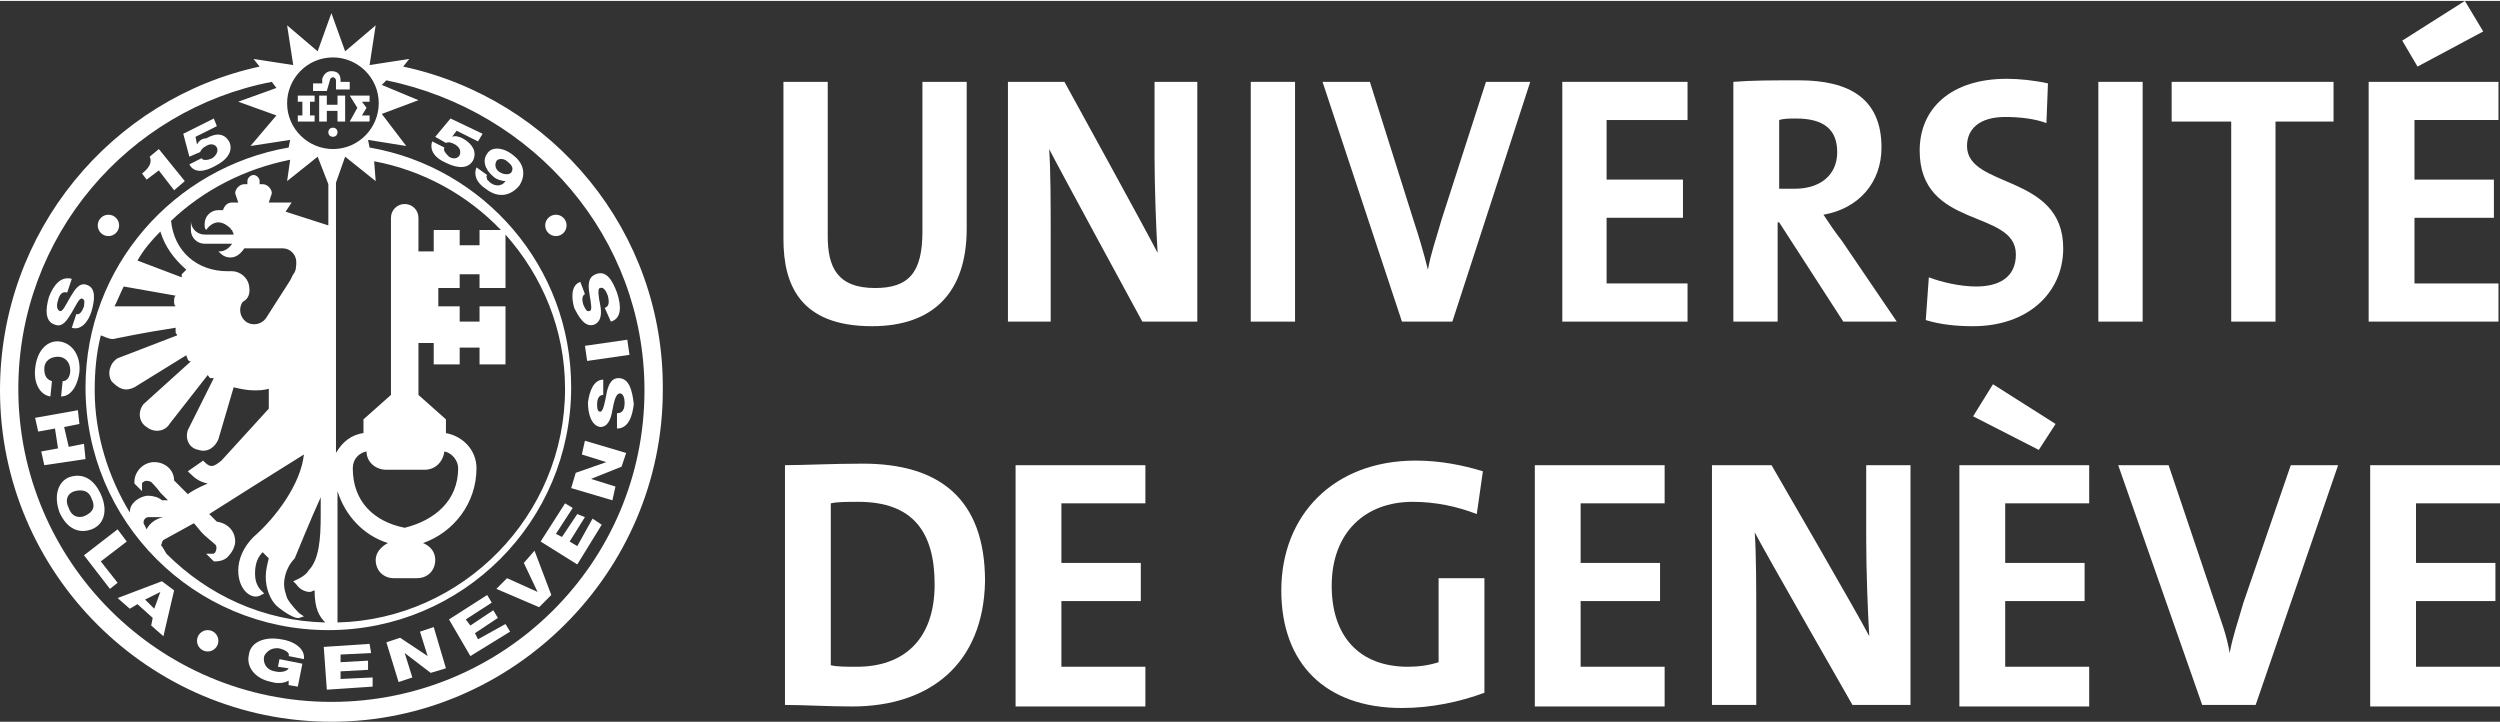
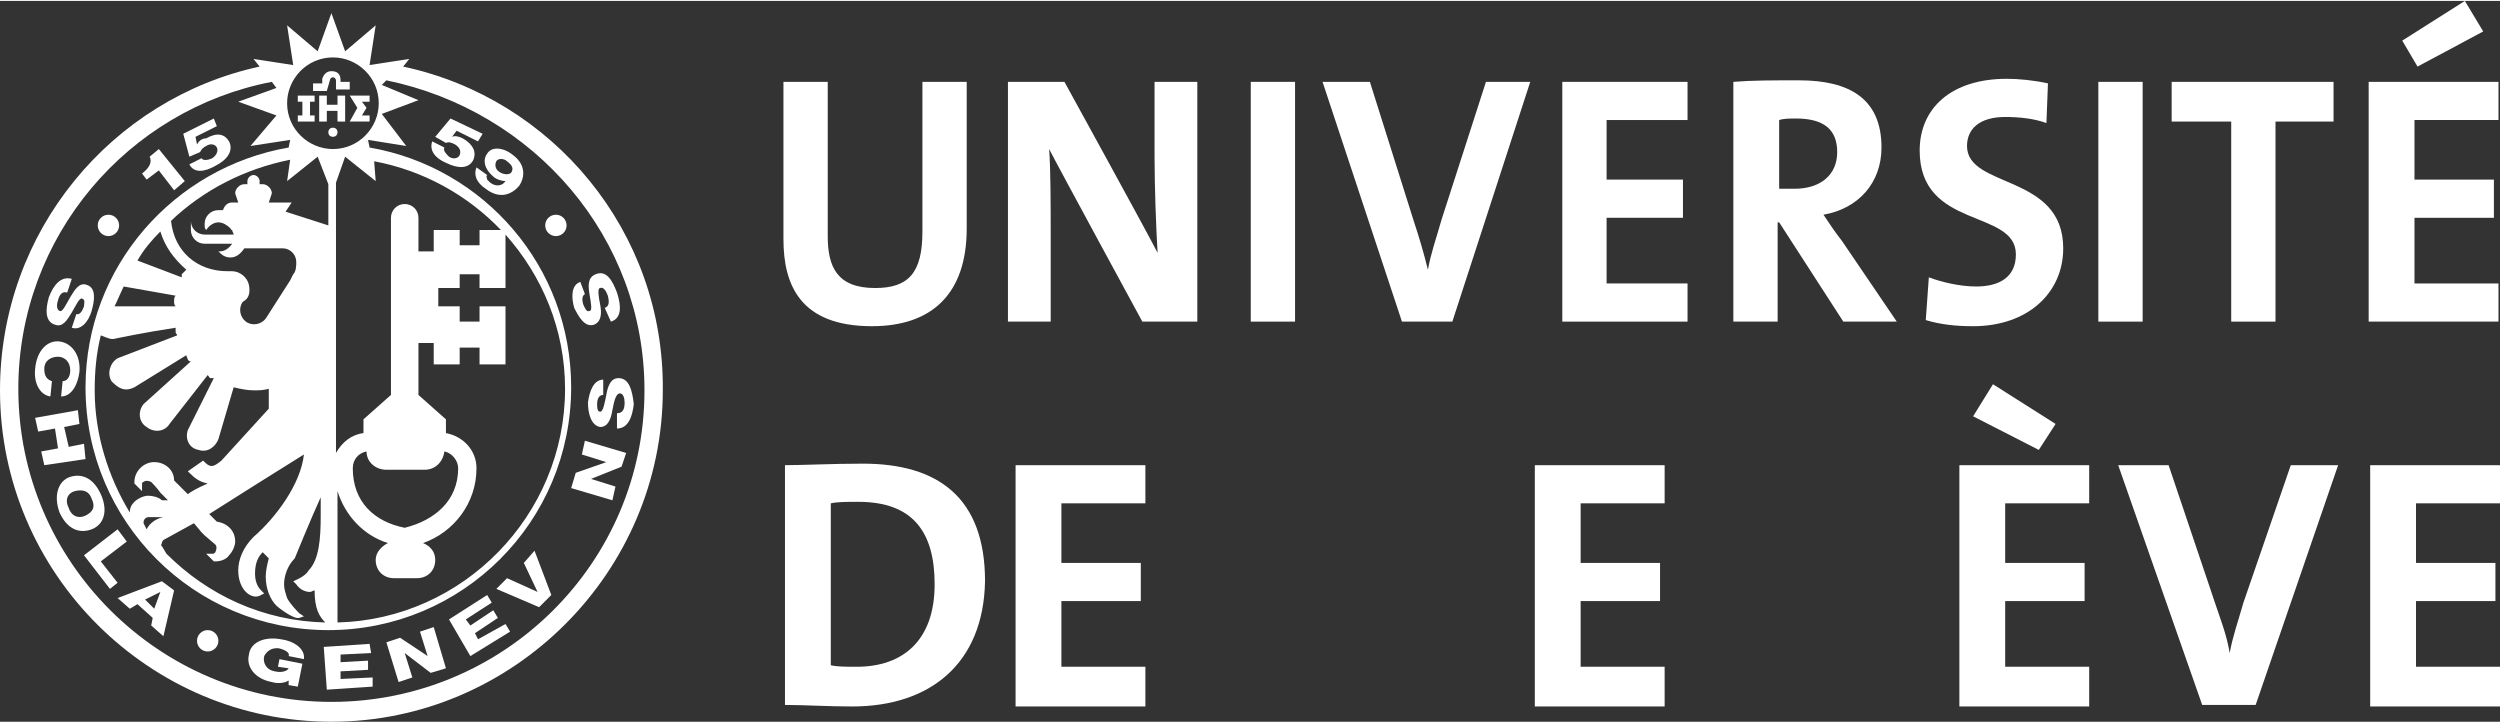
<svg xmlns="http://www.w3.org/2000/svg" version="1.1" id="Calque_1" x="0px" y="0px" width="128px" height="37px" viewBox="0 0 163.7 47.2" enable-background="new 0 0 163.7 47.2" xml:space="preserve">
  <rect x="0" y="0" width="163.7" height="47.2" fill="#333333" stroke="none" />
  <g>
    <g>
      <path fill="#FFFFFF" d="M10.4,11.1l1,1.3l0.7-0.6l-1.7-2.1l-0.6,0.5c0.2,0.4-0.1,0.8-0.5,1.1l0.3,0.4L10.4,11.1z" />
      <path fill="#FFFFFF" d="M13.1,9.9c0.1-0.2,0.2-0.3,0.4-0.4c0.3-0.2,0.6-0.1,0.7,0.1c0.1,0.2,0,0.5-0.3,0.7c-0.2,0.1-0.6,0.2-0.7,0    l-0.8,0.4c0.3,0.6,1,0.5,1.7,0.1c0.8-0.4,1.2-1,0.9-1.6c-0.3-0.5-0.8-0.6-1.5-0.2C13.2,9,13,9.2,12.9,9.4l0,0l-0.1-0.5l1.4-0.7    L14,7.7L12,8.7l0.4,1.5L13.1,9.9z" />
      <path fill="#FFFFFF" d="M30.3,9c-0.2-0.1-0.5-0.2-0.7-0.1l0,0l0.3-0.4l1.4,0.7l0.3-0.5l-2.1-1l-1,1.2l0.7,0.4    c0.2-0.1,0.4,0,0.6,0.1c0.3,0.2,0.4,0.4,0.3,0.7c-0.1,0.2-0.4,0.3-0.7,0.1C29.2,10,29,9.8,29.1,9.6l-0.8-0.4    c-0.2,0.6,0.2,1.1,0.9,1.4C30,11,30.7,11,31,10.4C31.2,9.9,31,9.4,30.3,9z" />
      <path fill="#FFFFFF" d="M33.6,10.1C33,9.6,32.2,9.5,31.9,10c-0.3,0.4-0.2,1,0.4,1.5c0.2,0.2,0.6,0.3,0.8,0.3l0,0    c-0.2,0.3-0.6,0.4-1,0.1c-0.1-0.1-0.2-0.2-0.2-0.2c0-0.1-0.1-0.2,0-0.3l-0.7-0.5c-0.2,0.5,0,1,0.6,1.4c0.9,0.7,1.7,0.4,2.2-0.2    C34.4,11.5,34.4,10.7,33.6,10.1z M33.5,11.2c-0.1,0.2-0.5,0.2-0.8,0c-0.3-0.2-0.3-0.5-0.2-0.7c0.1-0.2,0.5-0.2,0.7,0    C33.6,10.8,33.6,11,33.5,11.2z" />
      <path fill="#FFFFFF" d="M3.6,21.2c0.5,0.2,0.8-0.3,1.1-0.8c0.3-0.5,0.5-1,0.7-0.9c0.2,0.1,0.1,0.3,0.1,0.5    c-0.1,0.3-0.3,0.6-0.5,0.5l-0.3,0.9C5.3,21.6,5.8,21,6,20.3c0.2-0.7,0.3-1.5-0.3-1.7c-0.5-0.2-0.8,0.3-1.1,0.8    c-0.3,0.5-0.5,1-0.7,0.9c-0.2-0.1-0.2-0.4-0.1-0.7c0.1-0.4,0.3-0.6,0.6-0.5l0.3-0.9c-0.7-0.2-1.2,0.4-1.5,1.2    C3,20.1,2.9,21,3.6,21.2z" />
      <path fill="#FFFFFF" d="M3.3,25.9l0.1-1c-0.3-0.1-0.5-0.3-0.5-0.8c0-0.6,0.5-0.8,0.9-0.8c0.4,0,0.8,0.3,0.8,0.9    c0,0.4-0.2,0.7-0.5,0.7l-0.1,1c0.7,0,1.1-0.8,1.2-1.6c0.1-1.1-0.5-1.9-1.3-2c-0.8-0.1-1.5,0.6-1.6,1.8C2.2,25,2.6,25.8,3.3,25.9z" />
      <polygon fill="#FFFFFF" points="5.5,29 4.5,29.2 4.2,27.9 5.2,27.7 5.1,26.8 2.3,27.3 2.5,28.2 3.6,28 3.8,29.3 2.7,29.5     2.9,30.4 5.6,30   " />
      <path fill="#FFFFFF" d="M6.6,32.3c-0.5-1.1-1.3-1.4-2.1-1.1c-0.7,0.3-1,1.2-0.6,2.3c0.5,1.1,1.3,1.4,2.1,1.1    C6.8,34.3,7.1,33.4,6.6,32.3z M5.6,33.7c-0.4,0.2-0.9,0.1-1.1-0.5c-0.3-0.6,0-1,0.4-1.1C5.3,32,5.8,32,6,32.6    C6.3,33.2,6,33.5,5.6,33.7z" />
      <polygon fill="#FFFFFF" points="8.3,35.4 7.7,34.6 5.5,36.3 7.2,38.5 7.7,38.1 6.6,36.7   " />
      <path fill="#FFFFFF" d="M7.7,39.1l0.8,0.7L9,39.5l1,0.9l-0.1,0.5l0.8,0.7l0.7-3l-0.8-0.6L7.7,39.1z M10.1,39.8l-0.6-0.6l1-0.5l0,0    L10.1,39.8z" />
      <path fill="#FFFFFF" d="M18.3,42.4c0.4,0.1,0.7,0.3,0.6,0.5l1,0.2c0.1-0.7-0.7-1.2-1.5-1.3c-1.1-0.2-2,0.2-2.1,1    c-0.2,0.8,0.4,1.6,1.5,1.8c0.3,0.1,0.8,0.1,1.1-0.1l0,0.3l0.6,0.1l0.3-1.5l-1.5-0.3l-0.1,0.5l0.7,0.1c-0.1,0.2-0.5,0.3-0.9,0.2    c-0.6-0.1-0.8-0.6-0.7-1C17.4,42.7,17.7,42.3,18.3,42.4z" />
      <polygon fill="#FFFFFF" points="22.3,44.4 22.3,43.9 24.1,43.8 24.1,43.2 22.3,43.3 22.3,42.8 24.3,42.7 24.2,42.1 21.2,42.3     21.4,45.1 24.4,44.9 24.4,44.3   " />
      <polygon fill="#FFFFFF" points="27.5,41.3 28,42.9 28,42.9 26.2,41.7 25.3,42 26.1,44.6 27,44.3 26.5,42.7 26.5,42.7 28.2,44     29.2,43.7 28.4,41   " />
      <polygon fill="#FFFFFF" points="31.3,41.8 31.1,41.4 32.6,40.4 32.3,39.9 30.8,40.9 30.5,40.5 32.2,39.4 31.9,38.9 29.4,40.5     30.8,42.9 33.4,41.3 33.1,40.8   " />
      <polygon fill="#FFFFFF" points="34.3,36.8 35.2,38.7 35.2,38.7 33.2,37.8 32.5,38.5 35.3,39.7 36.1,38.9 35,36   " />
-       <polygon fill="#FFFFFF" points="37.8,35.7 37.3,35.4 38.3,33.8 37.8,33.6 36.8,35.1 36.4,34.9 37.5,33.2 37,32.9 35.4,35.4     37.8,36.9 39.4,34.3 38.8,33.9   " />
      <polygon fill="#FFFFFF" points="38.1,29.7 39.7,30.2 39.7,30.2 37.7,30.9 37.4,31.9 40.1,32.7 40.3,31.8 38.7,31.3 38.7,31.3     40.7,30.5 41,29.6 38.3,28.8   " />
      <path fill="#FFFFFF" d="M40.5,24.7c-0.5,0-0.7,0.5-0.8,1.1c-0.1,0.5-0.2,1.1-0.4,1.1c-0.2,0-0.2-0.3-0.2-0.5    c0-0.3,0.1-0.6,0.4-0.6l0-1c-0.6,0-0.9,0.7-1,1.5c0,0.7,0.2,1.5,0.8,1.6c0.5,0,0.7-0.5,0.8-1.1c0.1-0.5,0.2-1.1,0.5-1.1    c0.2,0,0.3,0.3,0.3,0.6c0,0.4-0.1,0.7-0.5,0.7l0,1c0.7,0,1-0.7,1.1-1.6C41.4,25.5,41.2,24.7,40.5,24.7z" />
-       <rect x="38.4" y="22.4" transform="matrix(-0.99 0.143 -0.143 -0.99 82.437 39.859)" fill="#FFFFFF" width="2.8" height="1" />
      <path fill="#FFFFFF" d="M38.9,21.2c0.5-0.2,0.5-0.8,0.4-1.3c-0.1-0.5-0.2-1.1,0-1.1c0.2-0.1,0.4,0.2,0.5,0.5    c0.1,0.4,0.1,0.7-0.2,0.8L40,21c0.7-0.2,0.7-1,0.4-1.9c-0.3-0.8-0.7-1.5-1.4-1.2c-0.5,0.2-0.5,0.7-0.4,1.3c0.1,0.6,0.2,1.1,0,1.1    c-0.2,0.1-0.3-0.2-0.4-0.4c-0.1-0.3-0.1-0.6,0.1-0.7L38,18.4c-0.6,0.2-0.6,1-0.4,1.7C37.9,20.7,38.3,21.4,38.9,21.2z" />
      <circle fill="#FFFFFF" cx="13.6" cy="41.9" r="0.7" />
      <circle fill="#FFFFFF" cx="7.1" cy="14.7" r="0.7" />
      <circle fill="#FFFFFF" cx="36.4" cy="14.7" r="0.7" />
      <polygon fill="#FFFFFF" points="23.4,7 22.9,7.9 24.2,7.9 24.2,7.5 23.7,7.5 24,7 23.7,6.6 24.2,6.6 24.2,6.2 22.9,6.2   " />
      <polygon fill="#FFFFFF" points="20.6,7.5 20.3,7.5 20.3,6.6 20.6,6.6 20.6,6.2 19.5,6.2 19.5,6.6 19.8,6.6 19.8,7.5 19.5,7.5     19.5,7.9 20.6,7.9   " />
      <polygon fill="#FFFFFF" points="22.1,6.8 21.4,6.8 21.4,6.2 20.9,6.2 20.9,7.9 21.4,7.9 21.4,7.2 22.1,7.2 22.1,7.9 22.6,7.9     22.6,6.2 22.1,6.2   " />
      <path fill="#FFFFFF" d="M21.6,5.2c0-0.1,0.1-0.2,0.2-0.2C21.9,5,22,5.1,22,5.2l0,0.6h0.9V5.3h-0.6l0-0.1c0-0.4-0.2-0.6-0.6-0.6    c-0.3,0-0.5,0.2-0.6,0.5c0,0.1,0,0.1,0,0.2v0.1h-0.6l0,0.5h0.9L21.6,5.2z" />
      <circle fill="#FFFFFF" cx="21.8" cy="8.6" r="0.3" />
      <path fill="#FFFFFF" d="M26.4,4.3l0.4-0.5l-2.6,0.4l0.4-2.6l-2,1.7l-0.9-2.5l-0.9,2.5l-2-1.7l0.4,2.6l-2.6-0.4L17,4.3    C7.3,6.4,0,15.1,0,25.5c0,12,9.8,21.7,21.7,21.7s21.7-9.8,21.7-21.7C43.5,15.1,36.2,6.4,26.4,4.3z M21.8,3.7c1.6,0,3,1.3,3,3    c0,1.6-1.3,3-3,3c-1.6,0-3-1.3-3-3C18.8,5.1,20.1,3.7,21.8,3.7z M24.5,10.5c3.2,0.6,6.1,2.2,8.3,4.5h-1.4v1h-1.3v-1h-1.7v1.4h-1    c0,0,0-2.2,0-2.2c0-0.5-0.4-0.9-0.9-0.9c-0.5,0-0.9,0.4-0.9,0.9c0,0,0,11.6,0,11.6l-1.8,1.6v0.9c-0.8,0.1-1.4,0.6-1.8,1.3V11.9    l0.6-1.7l2,1.6L24.5,10.5z M25.4,35.5c-0.4,0.2-0.8,0.6-0.8,1.1c0,0.7,0.5,1.2,1.2,1.2h1.5c0.7,0,1.2-0.5,1.2-1.2    c0-0.5-0.3-0.9-0.8-1.1c2-0.7,3.5-2.6,3.5-4.9c0-1.2-0.9-2.1-2-2.3v-0.9l-1.8-1.6v-3.4h1v1.4h1.7v-1.1h1.3v1.1h1.7V20h-1.7V21    h-1.3V20h-1.4v-1.2h1.4v-0.9h1.3v0.9h1.7v-3.5c2.4,2.7,3.9,6.2,3.9,10.1c0,8.3-6.7,15.1-14.9,15.3v-8.6    C22.6,33.7,23.8,35,25.4,35.5z M23.1,30.6c0-0.6,0.4-1,0.9-1.1c0,0.7,0.6,1.2,1.3,1.2h2.5c0.7,0,1.2-0.5,1.3-1.2    c0.5,0.1,0.9,0.6,0.9,1.1c0,2.1-1.5,3.4-3.5,3.9C24.5,34.1,23.1,32.8,23.1,30.6z M11.5,19.3c-0.1,0.1-0.1,0.2-0.1,0.4    c0,0.1,0,0.2,0.1,0.3l-4,0c0.2-0.4,0.4-0.9,0.6-1.3L11.5,19.3z M9,17c0.4-0.7,0.9-1.3,1.5-1.9c0.3,1,0.9,1.8,1.7,2.5    c-0.1,0.1-0.2,0.2-0.3,0.3c0,0.1,0,0.2,0,0.2L9,17z M7.6,22.1c0,0,1.9-0.4,3.9-0.7c0,0.1,0,0.2,0,0.3c0,0.1,0.1,0.1,0.1,0.2    l-3.9,1.5c-0.5,0.3-0.7,1-0.4,1.5c0.2,0.2,0.4,0.4,0.7,0.5c0.3,0.1,0.6,0,0.8-0.1l3.4-2.1c0,0.1,0.1,0.2,0.1,0.3    c0.1,0.1,0.1,0.1,0.2,0.1l-3.1,2.8c-0.4,0.5-0.3,1.2,0.2,1.5c0.5,0.4,1.2,0.3,1.5-0.2l2.5-3.2c0.1,0.1,0.1,0.2,0.2,0.2    c0.1,0,0.1,0,0.2,0c0,0,0,0,0,0l-1.7,3.4c-0.2,0.6,0.1,1.2,0.7,1.3c0.6,0.2,1.1-0.2,1.3-0.7l1-3.4c0.4,0.1,0.9,0.2,1.3,0.2    c0.4,0,0.6,0,1-0.1c0,0.6,0,1.2,0,1.3c-0.1,0.1-3.1,3.4-3.1,3.4c-0.5,0.4-0.7,0.5-1.1,0.1l-0.1-0.1l-1,0.7l0.1,0.1    c0.4,0.4,0.7,0.6,1.2,0.7c-0.7,0.3-1.2,0.6-1.3,0.7c-0.1-0.1-0.6-0.6-0.9-0.9c0-0.7-0.6-1.2-1.3-1.2c-0.7,0-1.3,0.6-1.3,1.3v0.1    l0.5,0.5v-0.4c0-0.1,0-0.2,0.1-0.2c0.1-0.1,0.3-0.1,0.5,0c0,0,0.4,0.4,0.6,0.7l0,0l0.1,0.1c0.1,0.1,0.1,0.1,0.1,0.1l0,0l0.3,0.3    l-0.4,0c-0.2-0.2-0.6-0.3-0.9-0.3c-0.3,0-0.7,0.2-0.9,0.4c-0.2,0.2-0.3,0.4-0.3,0.7c-1.4-2.3-2.3-5.1-2.3-8c0-1.2,0.1-2.4,0.4-3.6    C7.1,22.1,7.3,22.2,7.6,22.1z M9.4,34.2c0-0.1,0-0.2,0.1-0.3c0.1-0.1,0.2-0.1,0.3-0.1l0.9,0c-0.5,0.1-0.9,0.4-1.1,0.8    C9.5,34.4,9.4,34.2,9.4,34.2C9.4,34.2,9.4,34.2,9.4,34.2z M10.6,35.5c0-0.1,0.1-0.2,0.1-0.2l2-1.1l0.5,0.6l0,0l0.1,0.1l0.1,0.1    l0,0l0.7,0.6c0.1,0.1,0.1,0.3,0,0.5c-0.1,0.1-0.1,0.1-0.2,0.1h-0.4l0.5,0.5h0.1c0.3,0,0.7-0.1,0.9-0.4c0.2-0.2,0.4-0.6,0.4-0.9    c0-0.7-0.5-1.2-1.2-1.3c-0.2-0.2-0.4-0.4-0.5-0.5c0.3-0.2,5.7-3.6,6.2-3.9c-0.2,1.9-1.8,4.1-3.3,5.4c-0.7,0.7-1,1.5-1,2.2    c0,0.6,0.2,1.1,0.5,1.4c0.3,0.3,0.7,0.4,1,0.2l0.2-0.1l-0.2-0.2c-0.3-0.3-0.4-0.7-0.4-1.1c0-0.7,0.2-1.1,0.5-1.4    c0.1,0.1,0.2,0.2,0.4,0.4c-0.1,0.4-0.2,0.8-0.2,1.2c0,0.8,0.3,1.5,0.7,1.9c0.1,0.1,1.1,0.9,1.5,0.8l0.3-0.1l-0.3-0.2    c-0.1-0.1-0.6-0.6-0.8-1c-0.1-0.3-0.2-0.6-0.2-0.9c0-0.5,0.2-1.2,0.7-1.7c0,0,1.1-2.7,1.7-4c0,0,0,0.3,0,0.3c0,0.3,0,0.6,0,0.9    c0,1.5-0.1,2.9-0.8,3.6C20,37.7,19.2,38,19.2,38l0.2,0.2c0,0,0.3,0.5,0.9,0.5c0.1,0,0.2-0.1,0.3-0.1c0,1.2,0.3,1.7,0.7,2.1    c-4.1-0.1-7.7-1.8-10.4-4.5l-0.3-0.5C10.6,35.7,10.5,35.7,10.6,35.5C10.5,35.6,10.6,35.5,10.6,35.5z M18.7,13.8l0.4-0.6h-1.5    l0.2-0.6c0-0.3-0.3-0.6-0.6-0.6c-0.1,0-0.1,0-0.2,0c0-0.1,0-0.1,0-0.2c0-0.2-0.2-0.4-0.4-0.4s-0.4,0.2-0.4,0.4c0,0,0,0.1,0,0.2    c-0.1,0-0.1,0-0.2,0c-0.3,0-0.6,0.3-0.6,0.6l0.2,0.6h-0.4c-0.3,0-0.5,0.2-0.6,0.5c-0.1,0-0.2,0-0.3,0c-0.5,0-0.9,0.4-0.9,0.9    c0,0.2,0,0.3,0.1,0.4c0.2-0.3,0.5-0.5,0.8-0.5c0.3,0,0.6,0.2,0.8,0.4c0,0,0,0.1,0.1,0.1c0,0.1,0.1,0.2,0.1,0.3h-1.9    c-0.5,0-0.9-0.4-0.9-0.9v0.2v0.2v0.2c0,0.5,0.4,0.9,0.9,0.9h1.8c-0.2,0.3-0.5,0.5-0.8,0.5c0,0,0,0-0.1,0c0.2,0.2,0.4,0.4,0.8,0.4    c0.4,0,0.7-0.3,0.9-0.6h2.5c0.5,0,0.9,0.4,0.9,0.9c0,0.2,0,0.6-0.2,0.8L19,18.3l-1.6,2.5c-0.3,0.4-0.9,0.5-1.3,0.2    c-0.4-0.3-0.5-0.9-0.2-1.3c0.4-0.2,0.5-0.6,0.4-1.1c-0.1-0.5-0.6-0.9-1.1-0.9l-0.3,0c-2,0-3.5-1.3-3.7-3.3c2.1-2,4.8-3.4,7.8-4    l-0.2,1.4l2-1.6l0.7,1.8v2.7L18.7,13.8z M21.7,45.9c-11.3,0-20.5-9.2-20.5-20.5c0-10,7.2-18.3,16.6-20.1l0.3,0.4l-2.5,0.9l2.5,0.9    l-1.7,2l2.6-0.4l-0.1,0.5c-7.5,1.3-13.3,7.8-13.3,15.7c0,8.8,7.1,15.9,15.9,15.9s15.9-7.1,15.9-15.9c0-7.9-5.7-14.4-13.2-15.7    l-0.1-0.5l2.5,0.4l-1.6-2.1l2.4-0.9l-2.4-1l0.3-0.3C35,7.2,42.2,15.5,42.2,25.5C42.2,36.8,33,45.9,21.7,45.9z" />
    </g>
    <g>
      <path fill="#FFFFFF" d="M57.1,21.3c-4.7,0-5.8-2.7-5.8-5.7V5.3h2.9v10.1c0,2,0.6,3.4,3.1,3.4c2.2,0,3.1-1,3.1-3.7V5.3h2.9v9.6    C63.3,19.2,61,21.3,57.1,21.3z" />
      <path fill="#FFFFFF" d="M74.8,21c0,0-5.6-10.3-6.1-11.3c0.1,1.4,0.1,3.8,0.1,5.7V21h-2.8V5.3h3.7c0,0,5.5,10,6.1,11.2    c-0.1-1.6-0.2-4.4-0.2-6.3V5.3h2.8V21H74.8z" />
      <path fill="#FFFFFF" d="M81.9,21V5.3h2.9V21H81.9z" />
      <path fill="#FFFFFF" d="M95.1,21h-3.3L86.6,5.3h3.1l2.9,9.2c0.3,0.9,0.6,1.9,0.9,3.1h0c0.2-1.1,0.5-1.9,0.9-3.3l2.9-9h2.9L95.1,21    z" />
      <path fill="#FFFFFF" d="M102.3,21V5.3h8.2v2.5h-5.3v3.9h5v2.5h-5v4.3h5.3V21H102.3z" />
      <path fill="#FFFFFF" d="M120.7,21l-4.2-6.5h-0.1V21h-2.9V5.3c1.2-0.1,2.6-0.1,4.3-0.1c3.3,0,5.4,1.2,5.4,4.4c0,2.3-1.5,4-3.8,4.4    c0.4,0.6,0.8,1.2,1.2,1.7l3.6,5.3H120.7z M117.6,7.7c-0.4,0-0.8,0-1.1,0.1v4.5c0.2,0,0.6,0,1,0c1.7,0,2.8-0.9,2.8-2.4    C120.3,8.4,119.4,7.7,117.6,7.7z" />
      <path fill="#FFFFFF" d="M129.2,21.3c-1.1,0-2.1-0.1-3.1-0.4l0.2-2.8c0.8,0.3,2,0.6,3.1,0.6c1.5,0,2.6-0.6,2.6-2.1    c0-3-6.3-1.6-6.3-6.8c0-2.8,2.1-4.7,5.7-4.7c0.8,0,1.8,0.1,2.7,0.3L134,8c-0.8-0.3-1.8-0.4-2.7-0.4c-1.7,0-2.5,0.8-2.5,1.9    c0,2.8,6.3,1.8,6.3,6.7C135.1,19.1,132.8,21.3,129.2,21.3z" />
      <path fill="#FFFFFF" d="M137.4,21V5.3h2.9V21H137.4z" />
      <path fill="#FFFFFF" d="M149,7.9V21h-2.9V7.9h-3.9V5.3h10.6v2.6H149z" />
      <path fill="#FFFFFF" d="M155.1,21V5.3h8.5v2.5h-5.5v3.9h5.2v2.5h-5.2v4.3h5.5V21H155.1z M158.3,4.3l-1-1.7l4.1-2.6l1.2,2    L158.3,4.3z" />
      <path fill="#FFFFFF" d="M55.8,46.2c-1.6,0-3.1-0.1-4.4-0.1V30.4c1.2,0,3.1-0.1,5.1-0.1c4.9,0,8,2.2,8,7.7    C64.4,43.4,60.9,46.2,55.8,46.2z M56.2,32.8c-0.7,0-1.4,0-1.8,0.1v10.6c0.4,0.1,1,0.1,1.7,0.1c3,0,5.1-1.7,5.1-5.4    C61.2,34.8,59.8,32.8,56.2,32.8z" />
      <path fill="#FFFFFF" d="M66.5,46.1V30.4H75v2.5h-5.5v3.9h5.2v2.5h-5.2v4.3H75v2.6H66.5z" />
-       <path fill="#FFFFFF" d="M96.7,33.6c-1.3-0.5-2.7-0.8-4.2-0.8c-3.1,0-5.3,2-5.3,5.5c0,3.3,1.8,5.3,5,5.3c0.7,0,1.4-0.1,2-0.3v-5.5    h3v7.5c-1.6,0.6-3.5,1-5.4,1c-5,0-7.9-2.9-7.9-7.7c0-4.9,3.4-8.5,8.8-8.5c1.6,0,3.1,0.3,4.4,0.7L96.7,33.6z" />
      <path fill="#FFFFFF" d="M100.5,46.1V30.4h8.5v2.5h-5.5v3.9h5.2v2.5h-5.2v4.3h5.5v2.6H100.5z" />
-       <path fill="#FFFFFF" d="M121.3,46.1c0,0-5.9-10.3-6.4-11.3c0.1,1.4,0.1,3.8,0.1,5.7v5.6h-2.9V30.4h3.9c0,0,5.8,10,6.4,11.2    c-0.1-1.6-0.2-4.4-0.2-6.3v-4.9h2.9v15.7H121.3z" />
      <path fill="#FFFFFF" d="M128.3,46.1V30.4h8.5v2.5h-5.5v3.9h5.2v2.5h-5.2v4.3h5.5v2.6H128.3z M133.5,29.4l-4.3-2.2l1.3-2.1l4.1,2.6    L133.5,29.4z" />
      <path fill="#FFFFFF" d="M147.7,46.1h-3.5l-5.5-15.7h3.3l3.1,9.2c0.3,0.9,0.7,1.9,0.9,3.1h0c0.2-1.1,0.5-1.9,0.9-3.3l3.1-9h3.1    L147.7,46.1z" />
      <path fill="#FFFFFF" d="M155.2,46.1V30.4h8.5v2.5h-5.5v3.9h5.2v2.5h-5.2v4.3h5.5v2.6H155.2z" />
    </g>
  </g>
  <g>
</g>
  <g>
</g>
  <g>
</g>
  <g>
</g>
  <g>
</g>
  <g>
</g>
  <g>
</g>
  <g>
</g>
  <g>
</g>
  <g>
</g>
  <g>
</g>
  <g>
</g>
  <g>
</g>
  <g>
</g>
  <g>
</g>
</svg>